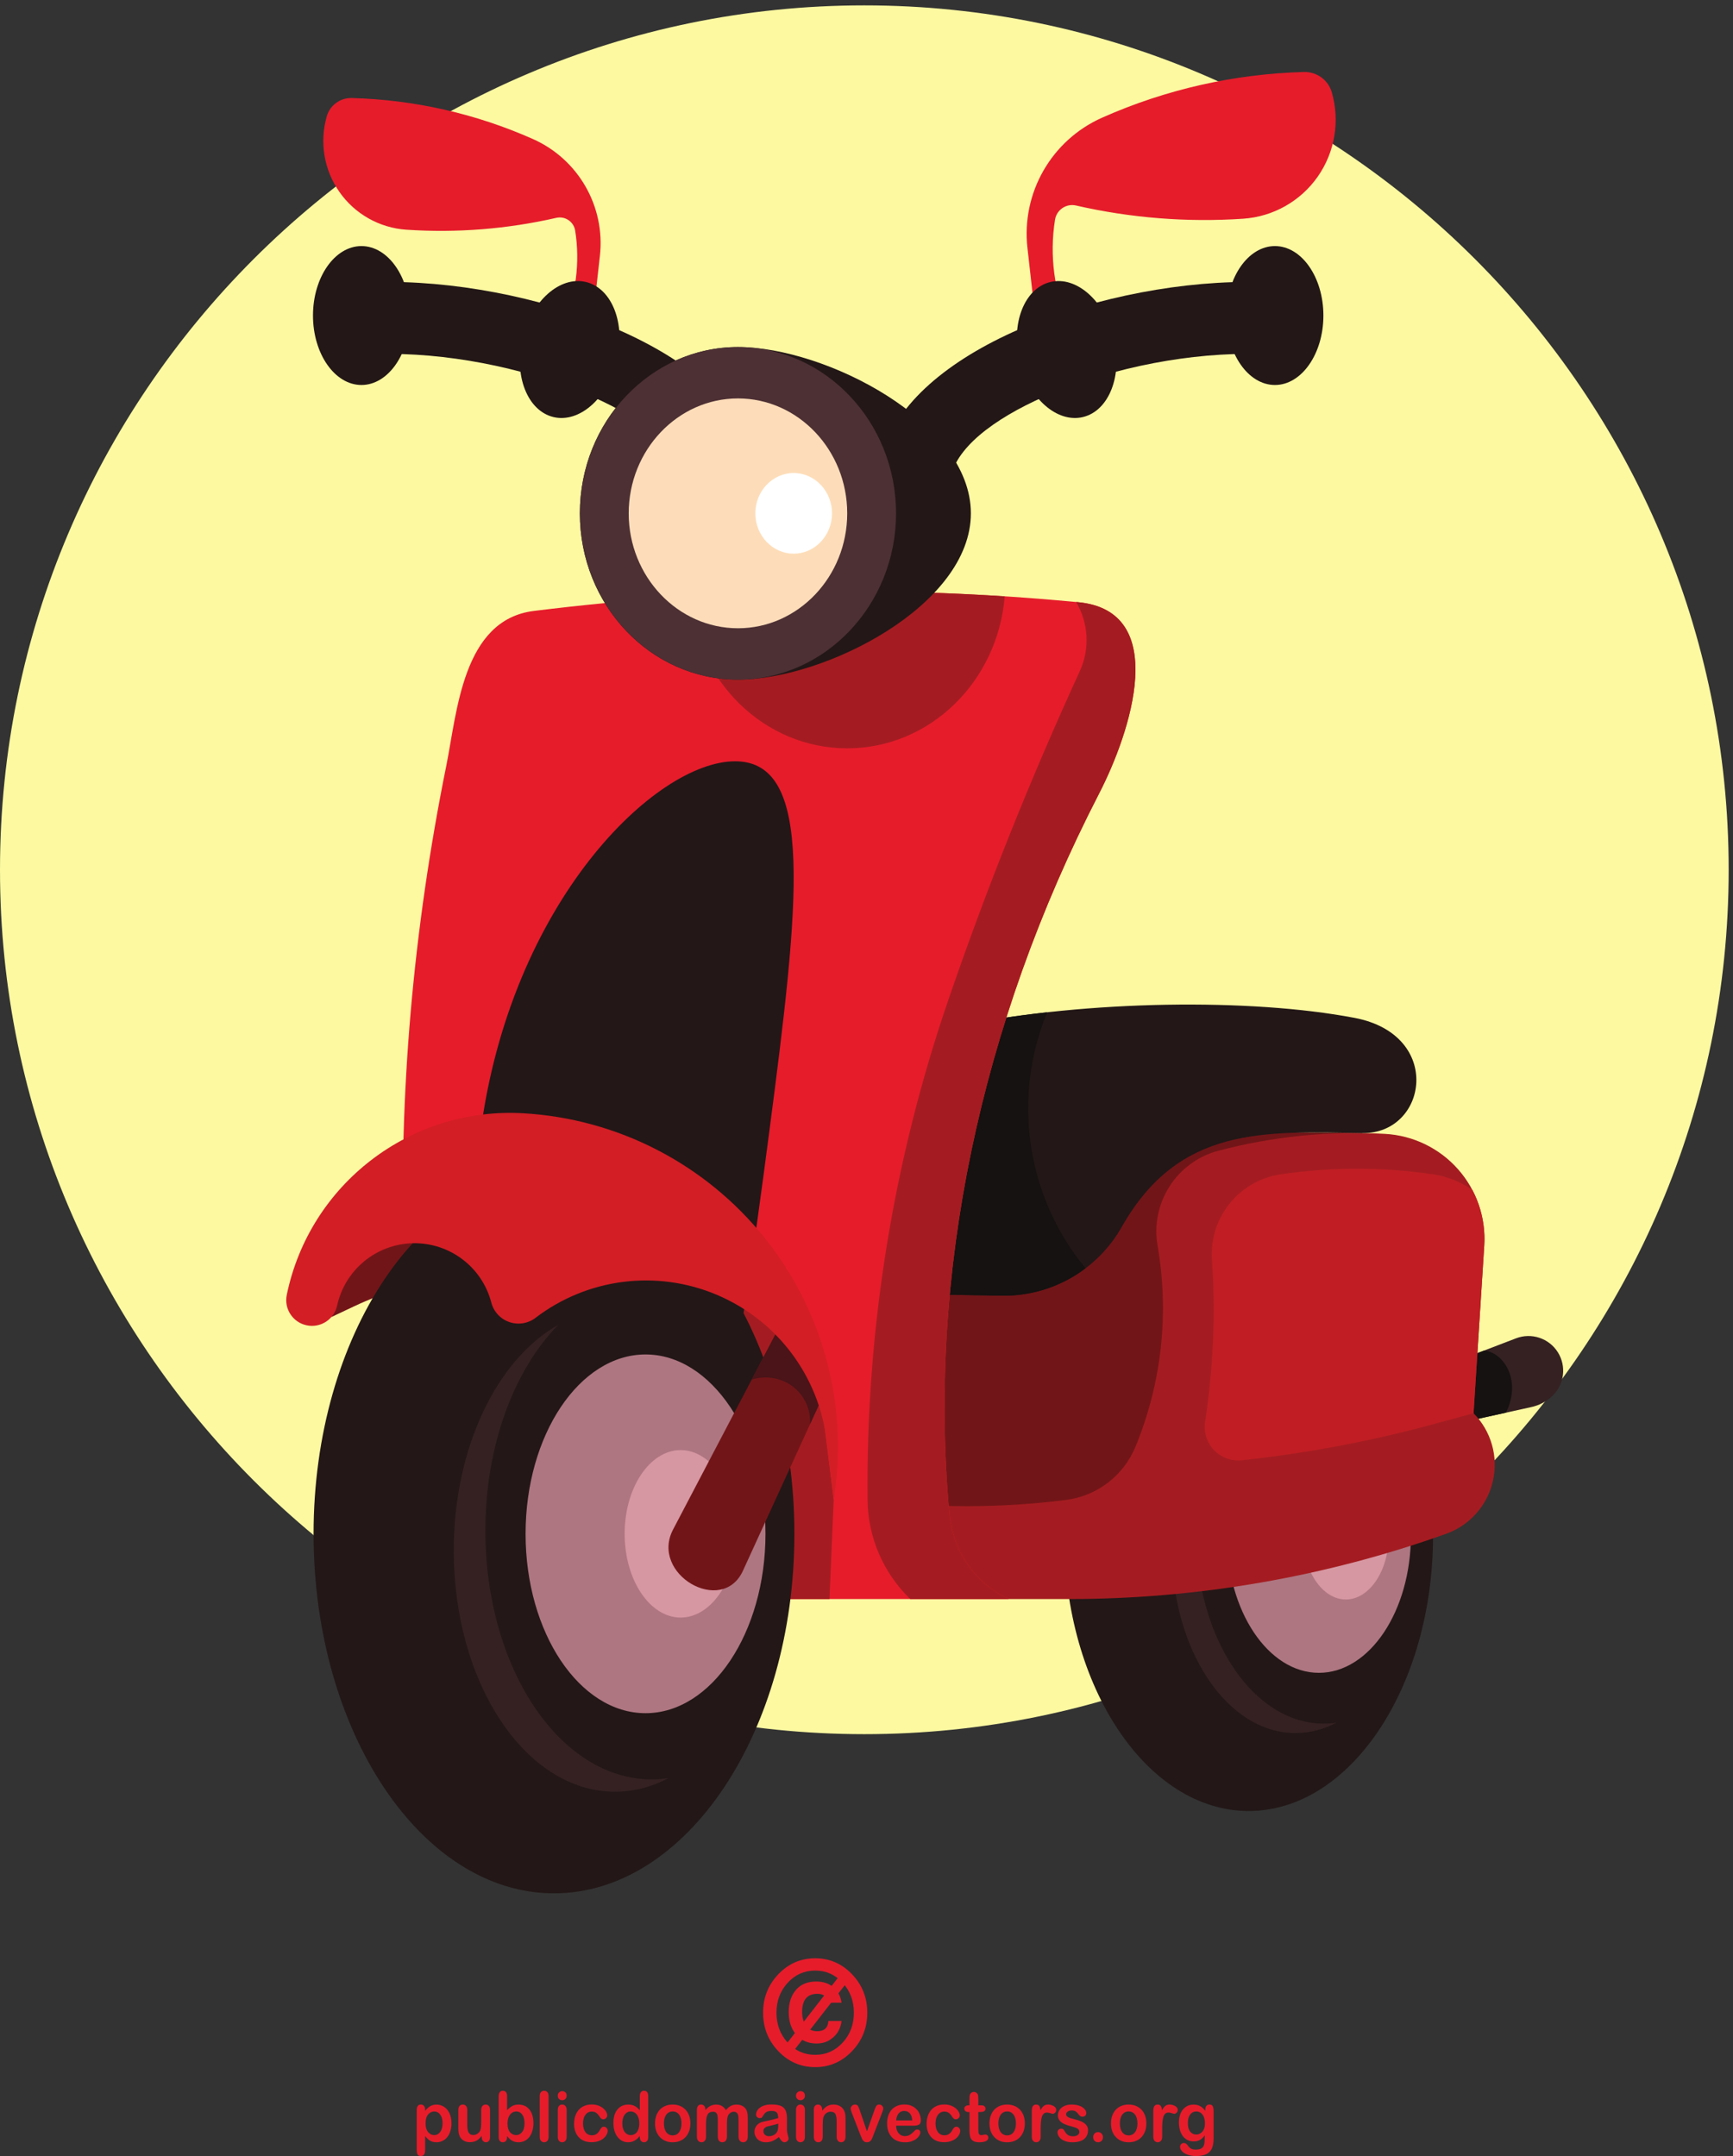
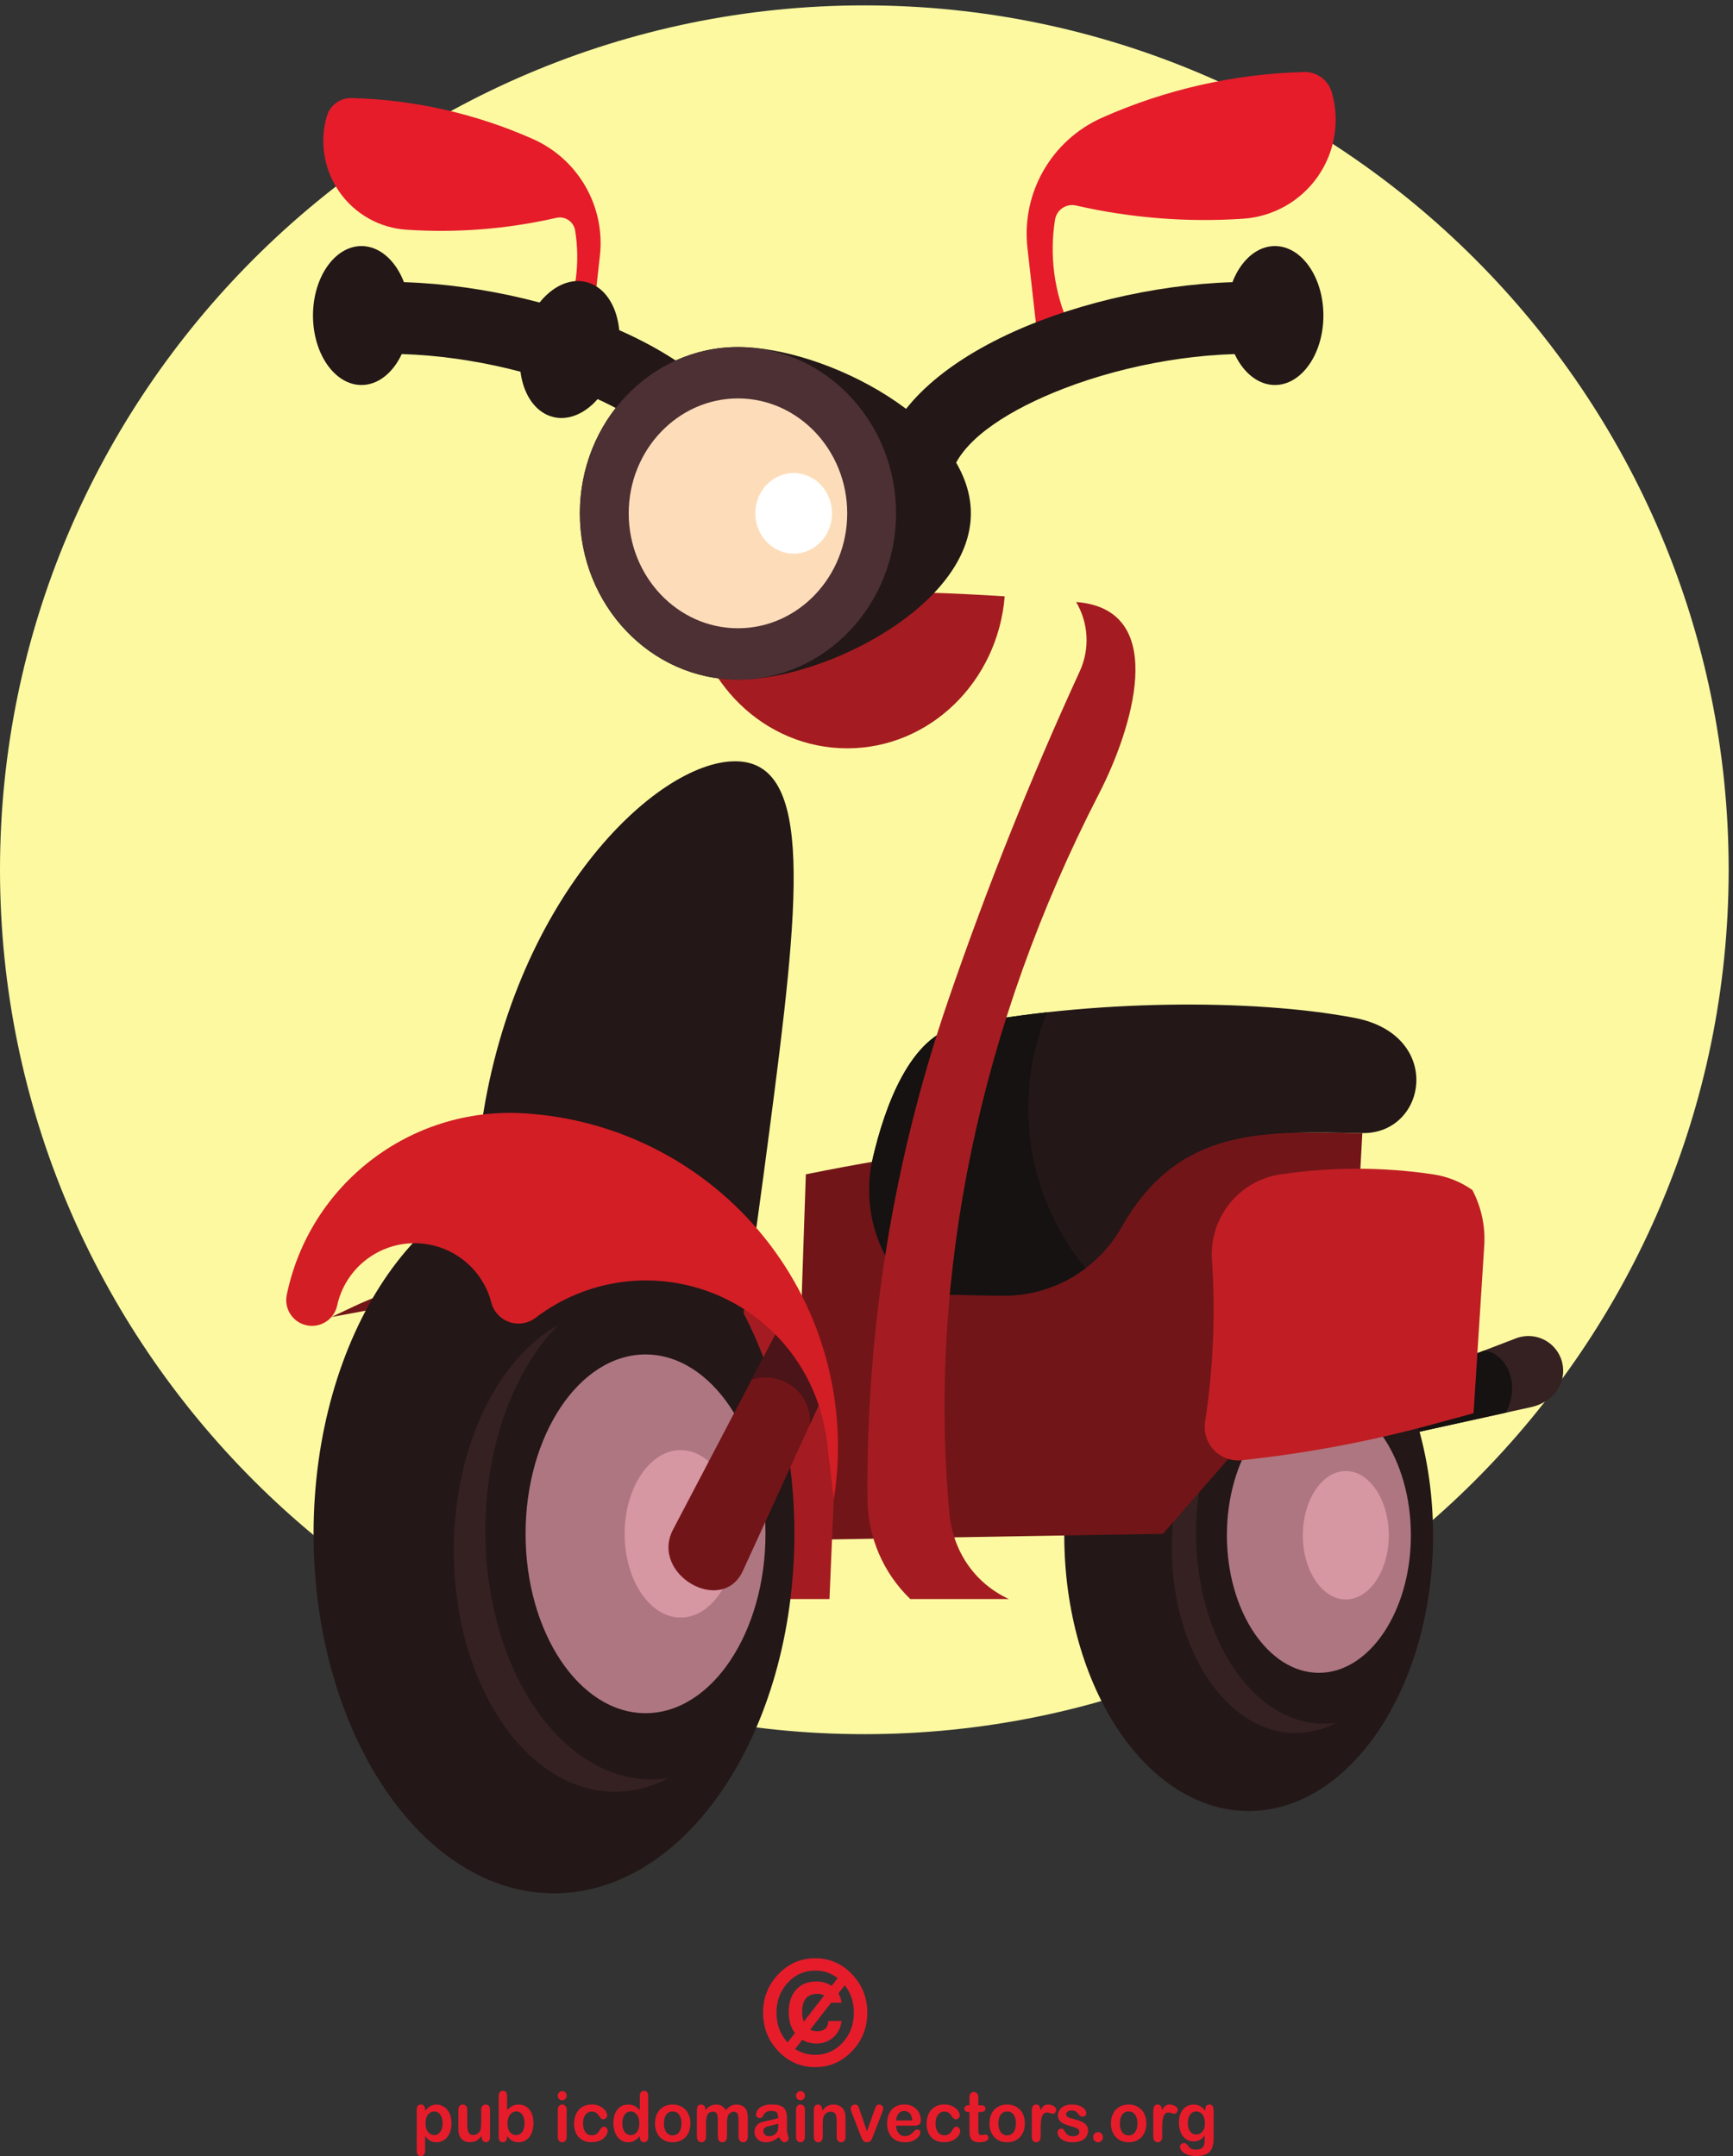
<svg xmlns="http://www.w3.org/2000/svg" xmlns:ns1="http://sodipodi.sourceforge.net/DTD/sodipodi-0.dtd" xmlns:ns2="http://www.inkscape.org/namespaces/inkscape" version="1.1" id="svg1" width="512.907" height="638.067" viewBox="0 0 512.907 638.067" ns1:docname="red-scooter-motorbike.svg" ns2:version="1.3.2 (091e20ef0f, 2023-11-25, custom)">
  <rect x="0" y="0" width="512.907" height="638.067" fill="#333333" stroke="none" />
  <defs id="defs1" />
  <ns1:namedview id="namedview1" pagecolor="#505050" bordercolor="#ffffff" borderopacity="1" ns2:showpageshadow="0" ns2:pageopacity="0" ns2:pagecheckerboard="1" ns2:deskcolor="#d1d1d1" ns2:zoom="1.2130394" ns2:cx="256.79297" ns2:cy="319.03333" ns2:window-width="1920" ns2:window-height="1002" ns2:window-x="0" ns2:window-y="0" ns2:window-maximized="1" ns2:current-layer="g1">
    <ns2:page x="0" y="0" ns2:label="1" id="page1" width="512.907" height="638.067" margin="0" bleed="0" />
  </ns1:namedview>
  <g id="g1" ns2:groupmode="layer" ns2:label="1">
    <g id="group-R5">
      <path id="path2" d="m 984.844,72.922 c 0,5.457 -0.785,10.18 -2.406,14.039 -1.571,3.91 -3.778,6.93 -6.622,9.059 -2.832,2.07 -5.945,3.133 -9.39,3.133 -5.453,0 -10.063,-2.301 -13.813,-6.75 -3.75,-4.523 -5.625,-11.101 -5.625,-19.832 0,-8.23 1.875,-14.629 5.567,-19.141 3.75,-4.578 8.379,-6.879 13.871,-6.879 3.277,0 6.344,0.988 9.16,3.012 2.762,1.996 5.016,4.969 6.715,8.918 1.711,4.019 2.543,8.809 2.543,14.441 z M 946.07,103.012 v -2.492 c 3.711,4.769 7.563,8.332 11.563,10.543 4.023,2.25 8.594,3.398 13.672,3.398 6.078,0 11.679,-1.652 16.808,-4.941 5.106,-3.278 9.149,-8.04 12.137,-14.368 2.97,-6.32 4.43,-13.762 4.43,-22.383 0,-6.34 -0.83,-12.25 -2.54,-17.488 -1.71,-5.34 -4.077,-9.832 -7.066,-13.422 -2.996,-3.609 -6.562,-6.399 -10.613,-8.309 -4.102,-1.98 -8.508,-2.93 -13.156,-2.93 -5.68,0 -10.426,1.18 -14.266,3.551 -3.879,2.367 -7.512,5.82 -10.969,10.418 V 13.621 C 946.07,4.52 942.898,0 936.57,0 c -3.722,0 -6.203,1.152 -7.375,3.492 -1.218,2.348 -1.812,5.77 -1.812,10.25 v 89.129 c 0,3.93 0.789,6.879 2.449,8.809 1.672,1.929 3.906,2.922 6.738,2.922 2.805,0 5.086,-0.993 6.848,-3.012 1.758,-2.008 2.652,-4.871 2.652,-8.578" style="fill:#e61c2b;fill-opacity:1;fill-rule:nonzero;stroke:none" transform="matrix(0.133,0,0,-0.133,0,638.067)" />
      <path id="path3" d="m 1071.99,42.301 v 2.602 c -2.38,-3.113 -4.86,-5.723 -7.48,-7.832 -2.61,-2.16 -5.46,-3.719 -8.54,-4.731 -3.12,-1.027 -6.64,-1.558 -10.6,-1.558 -4.76,0 -9.04,1.051 -12.85,3.09 -3.8,2.07 -6.74,4.918 -8.79,8.539 -2.5,4.398 -3.7,10.711 -3.7,18.891 V 102.23 c 0,4.102 0.89,7.219 2.68,9.25 1.79,2.04 4.14,3.059 7.08,3.059 3.01,0 5.41,-1.019 7.26,-3.109 1.83,-2.071 2.74,-5.16 2.74,-9.2 V 69.152 c 0,-4.75 0.38,-8.781 1.14,-12.012 0.81,-3.262 2.19,-5.809 4.21,-7.672 1.97,-1.817 4.7,-2.738 8.13,-2.738 3.37,0 6.49,1.051 9.42,3.109 2.97,2.039 5.13,4.731 6.47,8.062 1.11,2.93 1.66,9.328 1.66,19.207 V 102.23 c 0,4.04 0.92,7.129 2.77,9.2 1.82,2.09 4.18,3.109 7.15,3.109 2.95,0 5.31,-1.019 7.1,-3.059 1.77,-2.031 2.65,-5.148 2.65,-9.25 V 42.41 c 0,-3.918 -0.82,-6.879 -2.54,-8.82 -1.7,-2 -3.91,-2.949 -6.62,-2.949 -2.7,0 -4.93,1.039 -6.7,3.031 -1.76,2.07 -2.64,4.91 -2.64,8.629" style="fill:#e61c2b;fill-opacity:1;fill-rule:nonzero;stroke:none" transform="matrix(0.133,0,0,-0.133,0,638.067)" />
      <path id="path4" d="m 1129.37,72.102 c 0,-8.211 1.79,-14.5 5.37,-18.922 3.62,-4.398 8.34,-6.629 14.2,-6.629 4.98,0 9.24,2.269 12.86,6.769 3.63,4.519 5.42,10.949 5.42,19.391 0,5.5 -0.75,10.16 -2.25,14.078 -1.52,3.953 -3.65,6.992 -6.38,9.121 -2.79,2.141 -5.97,3.242 -9.65,3.242 -3.81,0 -7.11,-1.101 -10.08,-3.242 -2.96,-2.129 -5.26,-5.238 -6.97,-9.32 -1.69,-4.019 -2.52,-8.828 -2.52,-14.488 z m -0.94,61.378 v -31.558 c 3.68,4.07 7.5,7.129 11.35,9.308 3.87,2.141 8.67,3.231 14.36,3.231 6.58,0 12.33,-1.652 17.28,-4.879 4.94,-3.312 8.81,-7.992 11.53,-14.16 2.75,-6.172 4.1,-13.492 4.1,-21.961 0,-6.269 -0.75,-11.992 -2.26,-17.25 -1.53,-5.191 -3.72,-9.691 -6.63,-13.57 -2.93,-3.809 -6.44,-6.738 -10.56,-8.91 -4.15,-2.051 -8.7,-3.109 -13.67,-3.109 -3.01,0 -5.91,0.391 -8.6,1.129 -2.68,0.762 -4.98,1.75 -6.82,3.019 -1.91,1.172 -3.51,2.492 -4.85,3.77 -1.32,1.332 -3.06,3.281 -5.23,5.902 v -2.031 c 0,-3.891 -0.91,-6.82 -2.7,-8.82 -1.77,-2 -4.07,-2.969 -6.8,-2.969 -2.82,0 -5.04,0.969 -6.73,2.969 -1.65,2.039 -2.48,4.949 -2.48,8.82 v 90.172 c 0,4.148 0.8,7.32 2.45,9.449 1.61,2.16 3.84,3.231 6.76,3.231 3.03,0 5.38,-1.02 7,-3.082 1.66,-2.02 2.5,-4.91 2.5,-8.7" style="fill:#e61c2b;fill-opacity:1;fill-rule:nonzero;stroke:none" transform="matrix(0.133,0,0,-0.133,0,638.067)" />
-       <path id="path5" d="m 1201.01,43.191 v 89.52 c 0,4.148 0.88,7.25 2.62,9.379 1.8,2.101 4.16,3.172 7.16,3.172 3,0 5.4,-1.032 7.24,-3.141 1.81,-2.082 2.77,-5.242 2.77,-9.41 V 43.191 c 0,-4.191 -0.96,-7.352 -2.81,-9.461 -1.85,-2.051 -4.26,-3.109 -7.2,-3.109 -2.9,0 -5.23,1.09 -7.05,3.25 -1.82,2.18 -2.73,5.258 -2.73,9.32" style="fill:#e61c2b;fill-opacity:1;fill-rule:nonzero;stroke:none" transform="matrix(0.133,0,0,-0.133,0,638.067)" />
      <path id="path6" d="M 1260.99,102.809 V 43.191 c 0,-4.16 -0.96,-7.289 -2.8,-9.41 -1.9,-2.07 -4.31,-3.16 -7.18,-3.16 -2.91,0 -5.27,1.09 -7.07,3.238 -1.79,2.191 -2.73,5.269 -2.73,9.332 V 102.23 c 0,4.04 0.94,7.129 2.73,9.2 1.8,2.09 4.16,3.109 7.07,3.109 2.87,0 5.28,-1.019 7.18,-3.109 1.84,-2.071 2.8,-4.93 2.8,-8.621 z m -9.78,21.351 c -2.76,0 -5.09,0.879 -7.09,2.692 -1.91,1.757 -2.91,4.277 -2.91,7.507 0,2.911 1,5.293 3.02,7.211 2,1.899 4.32,2.789 6.98,2.789 2.56,0 4.84,-0.828 6.81,-2.527 1.98,-1.723 2.97,-4.242 2.97,-7.473 0,-3.207 -0.97,-5.687 -2.91,-7.449 -1.93,-1.789 -4.2,-2.75 -6.87,-2.75" style="fill:#e61c2b;fill-opacity:1;fill-rule:nonzero;stroke:none" transform="matrix(0.133,0,0,-0.133,0,638.067)" />
      <path id="path7" d="m 1352.28,56.18 c 0,-2.551 -0.72,-5.32 -2.19,-8.238 -1.49,-2.922 -3.74,-5.691 -6.76,-8.352 -3,-2.629 -6.81,-4.758 -11.4,-6.359 -4.59,-1.66 -9.76,-2.449 -15.5,-2.449 -12.23,0 -21.76,3.73 -28.63,11.16 -6.85,7.438 -10.28,17.379 -10.28,29.891 0,8.469 1.56,15.977 4.68,22.457 3.14,6.461 7.72,11.531 13.64,15.07 5.92,3.571 13.05,5.352 21.29,5.352 5.13,0 9.84,-0.801 14.12,-2.34 4.26,-1.582 7.89,-3.609 10.86,-6.051 2.97,-2.48 5.23,-5.121 6.81,-7.898 1.59,-2.793 2.35,-5.41 2.35,-7.832 0,-2.438 -0.9,-4.527 -2.64,-6.258 -1.78,-1.73 -3.89,-2.582 -6.41,-2.582 -1.66,0 -3,0.48 -4.12,1.359 -1.05,0.852 -2.28,2.23 -3.65,4.25 -2.4,3.812 -4.94,6.699 -7.57,8.66 -2.63,1.891 -5.98,2.883 -10.01,2.883 -5.88,0 -10.58,-2.422 -14.15,-7.184 -3.58,-4.789 -5.35,-11.297 -5.35,-19.567 0,-3.863 0.46,-7.473 1.39,-10.703 0.91,-3.258 2.23,-6.027 3.96,-8.328 1.75,-2.301 3.83,-4.031 6.3,-5.211 2.46,-1.211 5.18,-1.781 8.11,-1.781 3.98,0 7.36,0.934 10.19,2.863 2.83,1.93 5.33,4.859 7.5,8.75 1.21,2.367 2.51,4.168 3.92,5.488 1.41,1.32 3.13,1.949 5.15,1.949 2.42,0 4.42,-0.938 6.03,-2.848 1.56,-1.961 2.36,-3.98 2.36,-6.152" style="fill:#e61c2b;fill-opacity:1;fill-rule:nonzero;stroke:none" transform="matrix(0.133,0,0,-0.133,0,638.067)" />
      <path id="path8" d="m 1384.87,72.711 c 0,-5.601 0.83,-10.332 2.49,-14.289 1.68,-3.941 3.93,-6.863 6.83,-8.859 2.92,-2.023 6.08,-3.012 9.48,-3.012 3.49,0 6.66,0.961 9.53,2.828 2.89,1.902 5.16,4.812 6.89,8.723 1.72,3.879 2.57,8.777 2.57,14.609 0,5.52 -0.85,10.219 -2.57,14.199 -1.73,3.961 -4.04,6.98 -6.95,9.109 -2.93,2.07 -6.11,3.133 -9.59,3.133 -3.61,0 -6.84,-1.101 -9.71,-3.242 -2.83,-2.129 -5.06,-5.231 -6.63,-9.238 -1.55,-4.02 -2.34,-8.633 -2.34,-13.961 z m 38.88,-30.301 v 2.031 c -2.66,-3.18 -5.28,-5.762 -7.89,-7.723 -2.54,-2.008 -5.36,-3.52 -8.38,-4.559 -3.01,-1.008 -6.31,-1.539 -9.88,-1.539 -4.72,0 -9.14,1.059 -13.15,3.109 -4.02,2.172 -7.51,5.121 -10.46,9 -2.94,3.871 -5.17,8.43 -6.71,13.699 -1.54,5.223 -2.28,10.902 -2.28,17.031 0,12.871 3.02,22.98 9.06,30.191 6.05,7.2 13.98,10.809 23.83,10.809 5.69,0 10.51,-1.051 14.41,-3.129 3.91,-2 7.74,-5.152 11.45,-9.41 v 30.48 c 0,4.239 0.8,7.45 2.43,9.598 1.61,2.18 3.9,3.262 6.9,3.262 2.99,0 5.3,-1 6.94,-2.973 1.6,-1.98 2.44,-4.93 2.44,-8.809 V 42.41 c 0,-3.918 -0.88,-6.879 -2.63,-8.82 -1.75,-2 -3.97,-2.969 -6.75,-2.969 -2.67,0 -4.94,1.008 -6.71,3.051 -1.74,2.039 -2.62,4.93 -2.62,8.738" style="fill:#e61c2b;fill-opacity:1;fill-rule:nonzero;stroke:none" transform="matrix(0.133,0,0,-0.133,0,638.067)" />
      <path id="path9" d="m 1516.5,72.539 c 0,8.391 -1.81,14.961 -5.33,19.652 -3.56,4.66 -8.34,7.027 -14.32,7.027 -3.88,0 -7.27,-1.047 -10.22,-3.137 -2.94,-2.121 -5.21,-5.211 -6.81,-9.293 -1.58,-4.039 -2.39,-8.777 -2.39,-14.25 0,-5.399 0.81,-10.098 2.35,-14.117 1.56,-4.031 3.82,-7.121 6.76,-9.27 2.91,-2.141 6.38,-3.191 10.31,-3.191 5.98,0 10.76,2.34 14.32,7.051 3.52,4.699 5.33,11.23 5.33,19.527 z m 19.84,0 c 0,-6.109 -0.92,-11.797 -2.75,-17.02 -1.83,-5.148 -4.49,-9.617 -7.95,-13.359 -3.5,-3.738 -7.65,-6.531 -12.48,-8.57 -4.82,-2 -10.3,-2.969 -16.31,-2.969 -5.97,0 -11.37,0.969 -16.14,3.031 -4.78,2 -8.95,4.887 -12.45,8.649 -3.49,3.769 -6.13,8.16 -7.97,13.281 -1.81,5.149 -2.7,10.77 -2.7,17 0,6.25 0.92,11.957 2.74,17.129 1.84,5.219 4.45,9.629 7.89,13.34 3.44,3.668 7.58,6.5 12.49,8.488 4.89,2 10.24,3 16.14,3 6,0 11.44,-1 16.31,-3.027 4.86,-2.012 9.04,-4.91 12.52,-8.641 3.5,-3.719 6.13,-8.18 7.91,-13.332 1.86,-5.117 2.75,-10.797 2.75,-17" style="fill:#e61c2b;fill-opacity:1;fill-rule:nonzero;stroke:none" transform="matrix(0.133,0,0,-0.133,0,638.067)" />
      <path id="path10" d="m 1619.88,89.59 c -1.48,-3.48 -2.19,-9.648 -2.19,-18.508 V 43.652 c 0,-4.32 -0.93,-7.601 -2.83,-9.781 -1.87,-2.16 -4.39,-3.25 -7.48,-3.25 -2.97,0 -5.39,1.09 -7.24,3.25 -1.86,2.18 -2.77,5.461 -2.77,9.781 v 32.918 c 0,5.18 -0.19,9.199 -0.54,12.109 -0.34,2.852 -1.25,5.223 -2.75,7.062 -1.47,1.859 -3.85,2.777 -7.07,2.777 -6.47,0 -10.72,-2.328 -12.79,-6.988 -2.07,-4.621 -3.05,-11.281 -3.05,-19.973 V 43.652 c 0,-4.312 -0.96,-7.551 -2.79,-9.703 -1.88,-2.238 -4.33,-3.328 -7.34,-3.328 -3.02,0 -5.5,1.09 -7.39,3.328 -1.92,2.152 -2.83,5.391 -2.83,9.691 v 59.07 c 0,3.891 0.82,6.84 2.52,8.848 1.74,2.011 3.99,3.043 6.81,3.043 2.7,0 4.96,-0.942 6.76,-2.832 1.81,-1.879 2.72,-4.481 2.72,-7.821 v -1.969 c 3.41,4.29 7.1,7.461 10.99,9.45 3.91,2.011 8.3,3.031 13.05,3.031 4.96,0 9.22,-1.051 12.79,-3.129 3.6,-2.043 6.53,-5.18 8.83,-9.352 3.34,4.2 6.91,7.379 10.74,9.411 3.82,2.05 8.04,3.07 12.66,3.07 5.45,0 10.1,-1.09 13.98,-3.34 3.93,-2.219 6.84,-5.391 8.78,-9.531 1.7,-3.731 2.53,-9.598 2.53,-17.629 V 43.652 c 0,-4.32 -0.94,-7.601 -2.79,-9.781 -1.93,-2.16 -4.39,-3.25 -7.48,-3.25 -3.01,0 -5.45,1.09 -7.35,3.328 -1.93,2.152 -2.89,5.391 -2.89,9.703 v 34.727 c 0,4.441 -0.17,7.992 -0.52,10.672 -0.37,2.699 -1.35,4.91 -2.96,6.731 -1.58,1.82 -4.02,2.738 -7.22,2.738 -2.61,0 -5.1,-0.82 -7.4,-2.391 -2.38,-1.648 -4.16,-3.809 -5.49,-6.539 v 0" style="fill:#e61c2b;fill-opacity:1;fill-rule:nonzero;stroke:none" transform="matrix(0.133,0,0,-0.133,0,638.067)" />
      <path id="path11" d="m 1731.89,72.152 c -2.91,-1.133 -7.13,-2.273 -12.65,-3.531 -5.54,-1.23 -9.37,-2.129 -11.5,-2.731 -2.13,-0.59 -4.16,-1.719 -6.06,-3.391 -1.96,-1.738 -2.93,-4.078 -2.93,-7.109 0,-3.148 1.15,-5.789 3.4,-7.988 2.28,-2.211 5.26,-3.293 8.93,-3.293 3.91,0 7.54,0.91 10.83,2.699 3.31,1.781 5.76,4.113 7.28,6.91 1.79,3.141 2.7,8.262 2.7,15.492 z m 1.29,-29.902 c -4.79,-3.891 -9.41,-6.789 -13.88,-8.699 -4.45,-1.98 -9.49,-2.93 -15.02,-2.93 -5.1,0 -9.52,1.059 -13.38,3.109 -3.87,2.109 -6.8,4.949 -8.89,8.57 -2.05,3.57 -3.12,7.418 -3.12,11.621 0,5.648 1.76,10.449 5.18,14.438 3.4,3.961 8.11,6.641 14.09,8.012 1.26,0.301 4.4,0.961 9.34,2.008 5.03,1.102 9.25,2.043 12.85,2.922 3.51,0.871 7.39,1.941 11.54,3.191 -0.25,5.469 -1.3,9.469 -3.14,12.066 -1.89,2.512 -5.76,3.761 -11.57,3.761 -5.05,0 -8.81,-0.711 -11.38,-2.168 -2.52,-1.453 -4.71,-3.672 -6.5,-6.621 -1.83,-2.902 -3.08,-4.852 -3.83,-5.77 -0.78,-0.949 -2.39,-1.371 -4.81,-1.371 -2.25,0 -4.16,0.731 -5.76,2.191 -1.64,1.508 -2.44,3.379 -2.44,5.738 0,3.621 1.23,7.172 3.68,10.551 2.47,3.449 6.32,6.258 11.52,8.52 5.22,2.218 11.73,3.32 19.52,3.32 8.67,0 15.51,-1.102 20.52,-3.231 4.96,-2.121 8.44,-5.488 10.51,-10.167 2.07,-4.614 3.09,-10.782 3.09,-18.442 0,-4.832 0,-8.969 -0.03,-12.332 -0.04,-3.398 -0.06,-7.149 -0.11,-11.277 0,-3.871 0.61,-7.93 1.85,-12.121 1.21,-4.211 1.82,-6.93 1.82,-8.109 0,-2.129 -0.97,-4.07 -2.86,-5.801 -1.87,-1.73 -4.05,-2.609 -6.46,-2.609 -2.06,0 -4.02,0.969 -6.03,2.969 -1.97,2 -4.07,4.902 -6.3,8.66" style="fill:#e61c2b;fill-opacity:1;fill-rule:nonzero;stroke:none" transform="matrix(0.133,0,0,-0.133,0,638.067)" />
      <path id="path12" d="M 1791.17,102.809 V 43.191 c 0,-4.16 -0.95,-7.289 -2.8,-9.41 -1.89,-2.07 -4.26,-3.16 -7.17,-3.16 -2.89,0 -5.27,1.09 -7.06,3.238 -1.84,2.191 -2.75,5.269 -2.75,9.332 V 102.23 c 0,4.04 0.91,7.129 2.75,9.2 1.79,2.09 4.17,3.109 7.06,3.109 2.91,0 5.28,-1.019 7.17,-3.109 1.85,-2.071 2.8,-4.93 2.8,-8.621 z m -9.78,21.351 c -2.72,0 -5.06,0.879 -7.03,2.692 -1.95,1.757 -2.97,4.277 -2.97,7.507 0,2.911 1.03,5.293 3.04,7.211 1.98,1.899 4.34,2.789 6.96,2.789 2.57,0 4.87,-0.828 6.85,-2.527 1.95,-1.723 2.93,-4.242 2.93,-7.473 0,-3.207 -0.95,-5.687 -2.89,-7.449 -1.94,-1.789 -4.23,-2.75 -6.89,-2.75" style="fill:#e61c2b;fill-opacity:1;fill-rule:nonzero;stroke:none" transform="matrix(0.133,0,0,-0.133,0,638.067)" />
      <path id="path13" d="m 1829.61,103.121 v -2.461 c 3.45,4.762 7.25,8.281 11.35,10.512 4.14,2.238 8.89,3.367 14.28,3.367 5.19,0 9.87,-1.168 14.01,-3.57 4.06,-2.348 7.14,-5.68 9.16,-10 1.31,-2.547 2.13,-5.289 2.54,-8.2 0.37,-2.898 0.59,-6.629 0.59,-11.188 V 43.191 c 0,-4.16 -0.94,-7.289 -2.73,-9.41 -1.82,-2.07 -4.18,-3.16 -7.06,-3.16 -2.94,0 -5.35,1.09 -7.11,3.25 -1.87,2.18 -2.81,5.258 -2.81,9.32 v 34.371 c 0,6.848 -0.88,12.027 -2.68,15.629 -1.85,3.598 -5.47,5.43 -10.88,5.43 -3.52,0 -6.73,-1.109 -9.62,-3.312 -2.89,-2.168 -5.02,-5.199 -6.37,-9.039 -0.96,-3.07 -1.47,-8.801 -1.47,-17.258 V 43.191 c 0,-4.191 -0.91,-7.352 -2.79,-9.461 -1.86,-2.051 -4.26,-3.109 -7.19,-3.109 -2.83,0 -5.2,1.09 -7.02,3.238 -1.87,2.191 -2.77,5.269 -2.77,9.332 v 59.618 c 0,3.961 0.81,6.863 2.48,8.812 1.6,1.949 3.91,2.918 6.74,2.918 1.71,0 3.3,-0.457 4.68,-1.289 1.44,-0.84 2.53,-2.16 3.38,-3.809 0.82,-1.761 1.29,-3.851 1.29,-6.32" style="fill:#e61c2b;fill-opacity:1;fill-rule:nonzero;stroke:none" transform="matrix(0.133,0,0,-0.133,0,638.067)" />
      <path id="path14" d="m 1913.28,101.699 15.98,-46.867 17.24,48.91 c 1.38,3.938 2.7,6.688 4.01,8.34 1.34,1.629 3.29,2.457 5.93,2.457 2.51,0 4.64,-0.879 6.45,-2.668 1.73,-1.75 2.62,-3.762 2.62,-6.141 0,-0.878 -0.18,-1.929 -0.49,-3.109 -0.29,-1.242 -0.65,-2.371 -1.08,-3.461 -0.42,-1.008 -0.85,-2.238 -1.41,-3.59 l -18.98,-49.148 c -0.54,-1.402 -1.24,-3.211 -2.06,-5.391 -0.86,-2.152 -1.81,-3.969 -2.83,-5.57 -1.06,-1.512 -2.32,-2.672 -3.83,-3.539 -1.55,-0.859 -3.4,-1.301 -5.57,-1.301 -2.81,0 -5.02,0.66 -6.71,1.98 -1.67,1.348 -2.9,2.789 -3.7,4.41 -0.78,1.57 -2.14,4.719 -4.01,9.41 l -18.86,48.609 c -0.43,1.188 -0.89,2.41 -1.36,3.621 -0.44,1.219 -0.79,2.418 -1.14,3.707 -0.3,1.293 -0.47,2.36 -0.47,3.231 0,1.441 0.41,2.832 1.25,4.223 0.82,1.386 1.96,2.546 3.39,3.406 1.48,0.863 3.01,1.32 4.73,1.32 3.26,0 5.53,-0.969 6.77,-2.98 1.24,-1.95 2.62,-5.239 4.13,-9.86" style="fill:#e61c2b;fill-opacity:1;fill-rule:nonzero;stroke:none" transform="matrix(0.133,0,0,-0.133,0,638.067)" />
      <path id="path15" d="m 1994.18,79.281 h 35.85 c -0.46,7.031 -2.27,12.309 -5.46,15.801 -3.18,3.488 -7.35,5.238 -12.52,5.238 -4.89,0 -8.96,-1.769 -12.1,-5.32 -3.17,-3.531 -5.06,-8.789 -5.77,-15.719 z m 38.69,-11.75 h -38.69 c 0.01,-4.711 0.95,-8.832 2.68,-12.43 1.8,-3.543 4.12,-6.25 7.05,-8.09 2.92,-1.82 6.16,-2.703 9.69,-2.703 2.35,0 4.54,0.281 6.47,0.852 1.95,0.602 3.86,1.5 5.72,2.719 1.8,1.242 3.47,2.531 5.04,4 1.52,1.402 3.59,3.293 6.01,5.723 1.03,0.961 2.48,1.379 4.35,1.379 2.06,0 3.68,-0.559 4.94,-1.75 1.26,-1.16 1.86,-2.781 1.86,-4.891 0,-1.879 -0.69,-4.059 -2.1,-6.578 -1.39,-2.461 -3.46,-4.871 -6.34,-7.18 -2.83,-2.281 -6.38,-4.152 -10.66,-5.711 -4.24,-1.5 -9.14,-2.25 -14.74,-2.25 -12.69,0 -22.58,3.809 -29.6,11.328 -7.04,7.602 -10.56,17.832 -10.56,30.762 0,6.168 0.9,11.781 2.6,16.988 1.74,5.231 4.26,9.703 7.6,13.422 3.34,3.75 7.42,6.629 12.31,8.59 4.9,2 10.28,3 16.25,3 7.68,0 14.33,-1.699 19.85,-5.129 5.55,-3.402 9.68,-7.762 12.44,-13.141 2.75,-5.43 4.13,-10.902 4.13,-16.539 0,-5.152 -1.39,-8.523 -4.27,-10.043 -2.87,-1.57 -6.86,-2.328 -12.03,-2.328" style="fill:#e61c2b;fill-opacity:1;fill-rule:nonzero;stroke:none" transform="matrix(0.133,0,0,-0.133,0,638.067)" />
      <path id="path16" d="m 2136.79,56.18 c 0,-2.551 -0.73,-5.32 -2.23,-8.238 -1.49,-2.922 -3.68,-5.691 -6.73,-8.352 -3.01,-2.629 -6.85,-4.758 -11.45,-6.359 -4.56,-1.66 -9.75,-2.449 -15.45,-2.449 -12.26,0 -21.8,3.73 -28.65,11.16 -6.83,7.438 -10.29,17.379 -10.29,29.891 0,8.469 1.56,15.977 4.73,22.457 3.14,6.461 7.64,11.531 13.6,15.07 5.92,3.571 13.05,5.352 21.32,5.352 5.12,0 9.79,-0.801 14.1,-2.34 4.27,-1.582 7.86,-3.609 10.87,-6.051 2.97,-2.48 5.21,-5.121 6.81,-7.898 1.55,-2.793 2.34,-5.41 2.34,-7.832 0,-2.438 -0.86,-4.527 -2.69,-6.258 -1.73,-1.73 -3.86,-2.582 -6.37,-2.582 -1.65,0 -3.01,0.48 -4.08,1.359 -1.11,0.852 -2.32,2.23 -3.69,4.25 -2.41,3.812 -4.92,6.699 -7.56,8.66 -2.63,1.891 -5.97,2.883 -10.04,2.883 -5.82,0 -10.54,-2.422 -14.11,-7.184 -3.6,-4.789 -5.38,-11.297 -5.38,-19.567 0,-3.863 0.49,-7.473 1.37,-10.703 0.93,-3.258 2.27,-6.027 4.01,-8.328 1.73,-2.301 3.85,-4.031 6.31,-5.211 2.42,-1.211 5.14,-1.781 8.11,-1.781 3.95,0 7.36,0.934 10.18,2.863 2.82,1.93 5.34,4.859 7.51,8.75 1.21,2.367 2.49,4.168 3.91,5.488 1.39,1.32 3.09,1.949 5.15,1.949 2.38,0 4.42,-0.938 5.95,-2.848 1.63,-1.961 2.45,-3.98 2.45,-6.152" style="fill:#e61c2b;fill-opacity:1;fill-rule:nonzero;stroke:none" transform="matrix(0.133,0,0,-0.133,0,638.067)" />
      <path id="path17" d="m 2155.15,112.809 h 2.18 v 12.41 c 0,3.301 0.09,5.933 0.26,7.812 0.17,1.891 0.61,3.489 1.42,4.871 0.75,1.387 1.87,2.547 3.34,3.45 1.44,0.859 3.05,1.277 4.83,1.277 2.5,0 4.79,-0.969 6.8,-2.918 1.33,-1.332 2.21,-2.91 2.57,-4.789 0.37,-1.891 0.54,-4.613 0.54,-8.07 v -14.043 h 7.26 c 2.81,0 4.95,-0.707 6.42,-2.09 1.5,-1.387 2.22,-3.149 2.22,-5.328 0,-2.77 -1.05,-4.731 -3.18,-5.829 -2.09,-1.082 -5.1,-1.652 -9.01,-1.652 h -3.71 V 59.902 c 0,-3.242 0.11,-5.73 0.32,-7.492 0.25,-1.738 0.87,-3.16 1.79,-4.211 0.9,-1.09 2.45,-1.648 4.59,-1.648 1.15,0 2.71,0.199 4.71,0.648 1.94,0.422 3.49,0.633 4.62,0.633 1.58,0 3.07,-0.691 4.33,-1.961 1.25,-1.379 1.9,-3 1.9,-4.981 0,-3.309 -1.7,-5.859 -5.2,-7.629 -3.52,-1.762 -8.5,-2.641 -14.99,-2.641 -6.19,0 -10.89,1.09 -14.07,3.25 -3.18,2.18 -5.3,5.16 -6.25,9.031 -1.02,3.828 -1.51,8.938 -1.51,15.34 v 39.668 h -2.63 c -2.8,0 -4.98,0.711 -6.49,2.129 -1.5,1.41 -2.24,3.18 -2.24,5.352 0,2.179 0.78,3.941 2.33,5.328 1.59,1.383 3.86,2.09 6.85,2.09" style="fill:#e61c2b;fill-opacity:1;fill-rule:nonzero;stroke:none" transform="matrix(0.133,0,0,-0.133,0,638.067)" />
      <path id="path18" d="m 2260.76,72.539 c 0,8.391 -1.8,14.961 -5.32,19.652 -3.59,4.66 -8.31,7.027 -14.32,7.027 -3.88,0 -7.28,-1.047 -10.2,-3.137 -2.97,-2.121 -5.24,-5.211 -6.82,-9.293 -1.59,-4.039 -2.4,-8.777 -2.4,-14.25 0,-5.399 0.81,-10.098 2.37,-14.117 1.56,-4.031 3.8,-7.121 6.72,-9.27 2.91,-2.141 6.36,-3.191 10.33,-3.191 6.01,0 10.73,2.34 14.32,7.051 3.52,4.699 5.32,11.23 5.32,19.527 z m 19.85,0 c 0,-6.109 -0.91,-11.797 -2.77,-17.02 -1.82,-5.148 -4.49,-9.617 -7.95,-13.359 -3.49,-3.738 -7.65,-6.531 -12.46,-8.57 -4.84,-2 -10.25,-2.969 -16.31,-2.969 -6.02,0 -11.41,0.969 -16.17,3.031 -4.77,2 -8.93,4.887 -12.42,8.649 -3.49,3.769 -6.16,8.16 -7.94,13.281 -1.81,5.149 -2.7,10.77 -2.7,17 0,6.25 0.89,11.957 2.7,17.129 1.87,5.219 4.47,9.629 7.9,13.34 3.45,3.668 7.6,6.5 12.46,8.488 4.93,2 10.3,3 16.17,3 6.01,0 11.41,-1 16.31,-3.027 4.87,-2.012 9.03,-4.91 12.52,-8.641 3.45,-3.719 6.14,-8.18 7.95,-13.332 1.8,-5.117 2.71,-10.797 2.71,-17" style="fill:#e61c2b;fill-opacity:1;fill-rule:nonzero;stroke:none" transform="matrix(0.133,0,0,-0.133,0,638.067)" />
      <path id="path19" d="M 2315.85,60.371 V 43.191 c 0,-4.191 -0.95,-7.352 -2.84,-9.461 -1.89,-2.051 -4.27,-3.109 -7.19,-3.109 -2.81,0 -5.19,1.09 -7,3.16 -1.84,2.121 -2.74,5.25 -2.74,9.41 v 57.45 c 0,9.281 3.19,13.898 9.62,13.898 3.25,0 5.64,-1.098 7.11,-3.238 1.43,-2.172 2.19,-5.379 2.38,-9.602 2.36,4.223 4.81,7.43 7.3,9.602 2.49,2.14 5.79,3.238 9.92,3.238 4.19,0 8.2,-1.098 12.14,-3.238 3.88,-2.172 5.87,-5.059 5.87,-8.621 0,-2.52 -0.86,-4.629 -2.52,-6.239 -1.65,-1.629 -3.46,-2.481 -5.41,-2.481 -0.72,0 -2.47,0.48 -5.25,1.43 -2.79,0.922 -5.24,1.399 -7.38,1.399 -2.87,0 -5.23,-0.77 -7.05,-2.387 -1.85,-1.613 -3.28,-3.941 -4.29,-7.051 -1.01,-3.172 -1.75,-6.871 -2.11,-11.199 -0.37,-4.281 -0.56,-9.531 -0.56,-15.781" style="fill:#e61c2b;fill-opacity:1;fill-rule:nonzero;stroke:none" transform="matrix(0.133,0,0,-0.133,0,638.067)" />
      <path id="path20" d="m 2421.2,57.59 c 0,-5.711 -1.33,-10.578 -4.02,-14.641 -2.66,-4.07 -6.58,-7.109 -11.77,-9.23 -5.22,-2.039 -11.51,-3.098 -18.99,-3.098 -7.04,0 -13.16,1.129 -18.25,3.418 -5.07,2.262 -8.82,5.07 -11.21,8.473 -2.44,3.391 -3.68,6.809 -3.68,10.219 0,2.262 0.79,4.219 2.37,5.832 1.53,1.637 3.51,2.406 5.84,2.406 2.09,0 3.7,-0.539 4.81,-1.559 1.11,-1.129 2.14,-2.578 3.19,-4.5 2.02,-3.691 4.43,-6.43 7.3,-8.25 2.79,-1.828 6.64,-2.731 11.57,-2.731 3.93,0 7.18,0.93 9.73,2.769 2.52,1.84 3.83,3.941 3.83,6.312 0,3.648 -1.34,6.309 -3.94,7.949 -2.68,1.699 -6.99,3.281 -13.03,4.781 -6.81,1.77 -12.36,3.629 -16.64,5.547 -4.28,1.953 -7.74,4.531 -10.28,7.711 -2.55,3.121 -3.85,7.062 -3.85,11.699 0,4.16 1.19,8.062 3.56,11.711 2.35,3.699 5.89,6.629 10.49,8.82 4.61,2.211 10.17,3.309 16.72,3.309 5.1,0 9.7,-0.559 13.8,-1.668 4.07,-1.101 7.53,-2.601 10.21,-4.449 2.73,-1.871 4.83,-3.942 6.24,-6.192 1.45,-2.3 2.15,-4.511 2.15,-6.66 0,-2.379 -0.74,-4.281 -2.29,-5.859 -1.54,-1.449 -3.72,-2.219 -6.47,-2.219 -2.06,0 -3.78,0.598 -5.22,1.84 -1.4,1.188 -3.06,2.988 -4.88,5.379 -1.5,2.02 -3.25,3.648 -5.3,4.852 -2.03,1.188 -4.78,1.817 -8.24,1.817 -3.59,0 -6.58,-0.777 -8.91,-2.387 -2.38,-1.582 -3.57,-3.57 -3.57,-5.941 0,-2.18 0.88,-3.949 2.59,-5.332 1.76,-1.387 4.09,-2.539 7.05,-3.449 2.97,-0.91 7.01,-2.039 12.18,-3.34 6.15,-1.551 11.15,-3.41 15.04,-5.59 3.89,-2.141 6.83,-4.711 8.83,-7.66 2.04,-2.981 3.04,-6.34 3.04,-10.09" style="fill:#e61c2b;fill-opacity:1;fill-rule:nonzero;stroke:none" transform="matrix(0.133,0,0,-0.133,0,638.067)" />
      <path id="path21" d="m 2443.66,30.621 c -3,0 -5.59,0.969 -7.73,3.031 -2.21,2 -3.29,4.84 -3.29,8.43 0,3.078 1.02,5.727 3.08,7.949 2.08,2.211 4.66,3.289 7.71,3.289 3.02,0 5.63,-1.078 7.73,-3.281 2.18,-2.16 3.26,-4.848 3.26,-7.957 0,-3.562 -1.08,-6.371 -3.26,-8.41 -2.1,-2.043 -4.61,-3.051 -7.5,-3.051" style="fill:#e61c2b;fill-opacity:1;fill-rule:nonzero;stroke:none" transform="matrix(0.133,0,0,-0.133,0,638.067)" />
      <path id="path22" d="m 2531.12,72.539 c 0,8.391 -1.79,14.961 -5.33,19.652 -3.56,4.66 -8.31,7.027 -14.29,7.027 -3.88,0 -7.24,-1.047 -10.2,-3.137 -2.96,-2.121 -5.23,-5.211 -6.81,-9.293 -1.57,-4.039 -2.38,-8.777 -2.38,-14.25 0,-5.399 0.76,-10.098 2.32,-14.117 1.61,-4.031 3.84,-7.121 6.77,-9.27 2.91,-2.141 6.34,-3.191 10.3,-3.191 5.98,0 10.73,2.34 14.29,7.051 3.54,4.699 5.33,11.23 5.33,19.527 z m 19.87,0 c 0,-6.109 -0.9,-11.797 -2.77,-17.02 -1.85,-5.148 -4.47,-9.617 -7.96,-13.359 -3.5,-3.738 -7.61,-6.531 -12.46,-8.57 -4.81,-2 -10.24,-2.969 -16.3,-2.969 -5.99,0 -11.37,0.969 -16.15,3.031 -4.79,2 -8.91,4.887 -12.4,8.649 -3.56,3.769 -6.19,8.16 -8.03,13.281 -1.77,5.149 -2.68,10.77 -2.68,17 0,6.25 0.91,11.957 2.76,17.129 1.86,5.219 4.45,9.629 7.87,13.34 3.43,3.668 7.59,6.5 12.48,8.488 4.87,2 10.22,3 16.15,3 5.98,0 11.42,-1 16.3,-3.027 4.9,-2.012 9.06,-4.91 12.55,-8.641 3.46,-3.719 6.09,-8.18 7.93,-13.332 1.81,-5.117 2.71,-10.797 2.71,-17" style="fill:#e61c2b;fill-opacity:1;fill-rule:nonzero;stroke:none" transform="matrix(0.133,0,0,-0.133,0,638.067)" />
      <path id="path23" d="M 2586.22,60.371 V 43.191 c 0,-4.191 -0.94,-7.352 -2.82,-9.461 -1.86,-2.051 -4.28,-3.109 -7.15,-3.109 -2.89,0 -5.21,1.09 -7.05,3.16 -1.86,2.121 -2.77,5.25 -2.77,9.41 v 57.45 c 0,9.281 3.25,13.898 9.65,13.898 3.29,0 5.64,-1.098 7.08,-3.238 1.43,-2.172 2.28,-5.379 2.44,-9.602 2.33,4.223 4.75,7.43 7.24,9.602 2.49,2.14 5.82,3.238 9.94,3.238 4.22,0 8.25,-1.098 12.12,-3.238 3.92,-2.172 5.89,-5.059 5.89,-8.621 0,-2.52 -0.84,-4.629 -2.49,-6.239 -1.69,-1.629 -3.46,-2.481 -5.43,-2.481 -0.7,0 -2.44,0.48 -5.22,1.43 -2.79,0.922 -5.24,1.399 -7.39,1.399 -2.88,0 -5.22,-0.77 -7.11,-2.387 -1.81,-1.613 -3.24,-3.941 -4.27,-7.051 -0.98,-3.172 -1.7,-6.871 -2.07,-11.199 -0.39,-4.281 -0.59,-9.531 -0.59,-15.781" style="fill:#e61c2b;fill-opacity:1;fill-rule:nonzero;stroke:none" transform="matrix(0.133,0,0,-0.133,0,638.067)" />
      <path id="path24" d="m 2643.33,73.25 c 0,-8.348 1.76,-14.68 5.27,-18.988 3.48,-4.262 8.04,-6.43 13.56,-6.43 3.26,0 6.4,0.957 9.31,2.797 2.93,1.84 5.3,4.613 7.15,8.32 1.86,3.711 2.74,8.191 2.74,13.473 0,8.418 -1.78,14.969 -5.33,19.641 -3.53,4.727 -8.21,7.09 -14,7.09 -5.64,0 -10.18,-2.301 -13.57,-6.75 -3.42,-4.512 -5.13,-10.871 -5.13,-19.152 z m 57.33,26.191 V 39.449 c 0,-6.879 -0.75,-12.77 -2.12,-17.68 -1.4,-4.969 -3.65,-9.051 -6.74,-12.277 -3.08,-3.211 -7.15,-5.602 -12.12,-7.16 C 2674.68,0.789 2668.44,0 2661.02,0 c -6.82,0 -12.93,0.961 -18.26,2.949 -5.37,2.043 -9.51,4.582 -12.4,7.762 -2.89,3.109 -4.36,6.359 -4.36,9.711 0,2.519 0.8,4.559 2.49,6.137 1.62,1.641 3.61,2.422 5.92,2.422 2.91,0 5.41,-1.352 7.63,-4.012 1.06,-1.399 2.18,-2.758 3.28,-4.129 1.13,-1.391 2.39,-2.609 3.76,-3.558 1.39,-1.02 3.07,-1.73 4.99,-2.219 1.89,-0.48 4.15,-0.723 6.67,-0.723 5.08,0 9.1,0.762 11.9,2.231 2.84,1.488 4.82,3.57 5.97,6.238 1.08,2.672 1.81,5.512 1.92,8.57 0.24,3.102 0.38,7.961 0.51,14.75 -3.04,-4.43 -6.61,-7.816 -10.55,-10.129 -3.99,-2.328 -8.75,-3.461 -14.21,-3.461 -6.68,0 -12.46,1.73 -17.39,5.281 -4.97,3.531 -8.78,8.449 -11.42,14.832 -2.63,6.328 -3.99,13.66 -3.99,21.988 0,6.231 0.79,11.84 2.45,16.828 1.58,4.973 3.87,9.191 6.92,12.613 2.96,3.43 6.43,6.02 10.34,7.77 3.94,1.718 8.18,2.609 12.91,2.609 5.58,0 10.43,-1.148 14.53,-3.398 4.16,-2.211 7.93,-5.774 11.47,-10.543 v 2.769 c 0,3.613 0.88,6.352 2.54,8.383 1.68,1.937 3.86,2.93 6.51,2.93 3.83,0 6.36,-1.289 7.63,-3.883 1.24,-2.61 1.88,-6.379 1.88,-11.278" style="fill:#e61c2b;fill-opacity:1;fill-rule:nonzero;stroke:none" transform="matrix(0.133,0,0,-0.133,0,638.067)" />
      <path id="path25" d="m 1843.4,300.43 h 29.33 c -2.07,-15.809 -8.55,-28.149 -19.33,-37.039 -9.97,-8.7 -22.06,-13 -36.17,-13 -19.16,0 -34.45,6.738 -45.87,20.168 -10.82,12.773 -16.22,29.281 -16.22,49.421 0,20.661 5.37,37.161 16.07,49.672 10.69,12.438 25.82,18.7 45.37,18.7 14.54,0 26.85,-3.93 36.82,-11.743 10.58,-8.429 17.05,-20.289 19.33,-35.457 h -29.33 c -2.54,13.239 -10.62,19.817 -24.38,19.817 -22.68,0 -34.03,-13.43 -34.03,-40.297 0,-12.602 2.92,-22.871 8.75,-30.891 5.83,-8.039 14.05,-12.062 24.66,-12.062 15.81,0 24.15,7.59 25,22.711 z m -115.49,18.519 c 0,-26.258 8.33,-48.488 24.95,-66.59 16.65,-18.109 37.02,-27.168 61.2,-27.168 24.07,0 44.46,9.059 61.08,27.168 16.67,18.102 24.95,40.332 24.95,66.59 0,26.242 -8.28,48.453 -24.95,66.563 -16.62,18.14 -37.01,27.187 -61.08,27.187 -24.18,0 -44.55,-9.047 -61.2,-27.187 -16.62,-18.11 -24.95,-40.321 -24.95,-66.563 z m -29.81,0 c 0,33.41 11.31,61.922 33.94,85.614 22.65,23.656 50,35.476 82.02,35.476 31.94,0 59.25,-11.82 81.92,-35.476 22.65,-23.692 33.99,-52.204 33.99,-85.614 0,-33.437 -11.34,-61.988 -33.99,-85.636 -22.67,-23.672 -49.98,-35.504 -81.92,-35.504 -32.02,0 -59.37,11.832 -82.02,35.504 -22.63,23.648 -33.94,52.199 -33.94,85.636" style="fill:#e61c2b;fill-opacity:1;fill-rule:nonzero;stroke:none" transform="matrix(0.133,0,0,-0.133,0,638.067)" />
      <path id="path26" d="m 1745.02,243 16.91,-14.348 124.34,159.668 -16.91,14.332 L 1745.02,243" style="fill:#e61c2b;fill-opacity:1;fill-rule:nonzero;stroke:none" transform="matrix(0.133,0,0,-0.133,0,638.067)" />
      <path id="path27" d="m 1923.41,938.719 c 1059.37,0 1923.4,864.021 1923.4,1923.401 0,1059.38 -864.03,1923.41 -1923.4,1923.41 C 864.031,4785.53 0,3921.5 0,2862.12 0,1802.74 864.031,938.719 1923.41,938.719" style="fill:#fcf9a1;fill-opacity:1;fill-rule:evenodd;stroke:none" transform="matrix(0.133,0,0,-0.133,0,638.067)" />
      <path id="path28" d="m 3094.9,1712.69 278.71,106.84 c 34.3,13.14 73.11,0.32 92.83,-30.67 19.72,-30.99 14.9,-71.57 -11.54,-97.08 -13.48,-13 -30.41,-21.87 -48.77,-25.55 l -336.09,-74.1 24.86,120.56" style="fill:#352122;fill-opacity:1;fill-rule:evenodd;stroke:none" transform="matrix(0.133,0,0,-0.133,0,638.067)" />
      <path id="path29" d="m 3094.9,1712.69 207.69,79.61 c 42.33,-3.48 84.77,-65.24 48.56,-138.19 l -281.11,-61.98 24.86,120.56" style="fill:#151211;fill-opacity:1;fill-rule:evenodd;stroke:none" transform="matrix(0.133,0,0,-0.133,0,638.067)" />
      <path id="path30" d="m 1318.11,4078.3 16.84,149.74 c 12.37,109.89 -47.92,215.13 -148.97,260.05 -127.13,56.51 -264.113,87.52 -403.183,91.28 -25.68,0.69 -48.574,-16.08 -55.652,-40.77 -16.504,-57.54 -6.102,-119.45 28.296,-168.43 34.399,-48.99 89.106,-79.79 148.825,-83.8 111.914,-7.52 224.324,1.38 333.664,26.39 9.35,2.14 19.17,0.31 27.13,-5.06 7.95,-5.37 13.32,-13.79 14.84,-23.26 11.48,-71.81 1.61,-145.4 -28.37,-211.65 z m 987.04,0.63 -18.77,166.86 c -13.77,122.47 53.41,239.74 166.02,289.8 141.67,62.97 294.32,97.53 449.29,101.71 28.62,0.78 54.13,-17.91 62.02,-45.42 18.39,-64.12 6.8,-133.12 -31.53,-187.7 -38.34,-54.59 -99.3,-88.91 -165.85,-93.38 -124.71,-8.38 -249.98,1.53 -371.83,29.4 -10.42,2.39 -21.36,0.35 -30.22,-5.63 -8.87,-5.98 -14.85,-15.37 -16.54,-25.93 -12.8,-80.01 -1.8,-162.02 31.61,-235.84 l -74.2,6.13 v 0" style="fill:#e61c2b;fill-opacity:1;fill-rule:evenodd;stroke:none" transform="matrix(0.133,0,0,-0.133,0,638.067)" />
      <path id="path31" d="m 1667.66,3816.4 c -46.11,111.59 -176.85,204.37 -337.69,266.21 -162.38,62.43 -359.525,96.06 -527.325,85.66 l 9.406,-159.85 c 146.461,9.07 318.769,-20.37 460.879,-75 122.43,-47.08 218.75,-109.96 246.79,-177.82 l 147.94,60.8" style="fill:#231717;fill-opacity:1;fill-rule:evenodd;stroke:none" transform="matrix(0.133,0,0,-0.133,0,638.067)" />
      <path id="path32" d="m 804.348,3940.82 c 59.402,0 107.843,69.43 107.843,154.56 0,85.12 -48.441,154.55 -107.843,154.55 -59.403,0 -107.852,-69.43 -107.852,-154.55 0,-85.13 48.449,-154.56 107.852,-154.56" style="fill:#231717;fill-opacity:1;fill-rule:evenodd;stroke:none" transform="matrix(0.133,0,0,-0.133,0,638.067)" />
      <path id="path33" d="m 1304.06,4169.98 c -57.89,14 -121.09,-41.91 -141.15,-124.87 -20.06,-82.97 10.6,-161.57 68.5,-175.57 57.89,-14 121.09,41.91 141.15,124.87 20.06,82.97 -10.6,161.57 -68.5,175.57" style="fill:#231717;fill-opacity:1;fill-rule:evenodd;stroke:none" transform="matrix(0.133,0,0,-0.133,0,638.067)" />
      <path id="path34" d="m 2778.66,767.77 c 226,0 410.33,275.62 410.33,613.55 0,337.92 -184.33,613.54 -410.33,613.54 -226,0 -410.33,-275.62 -410.33,-613.54 0,-337.93 184.33,-613.55 410.33,-613.55" style="fill:#231717;fill-opacity:1;fill-rule:evenodd;stroke:none" transform="matrix(0.133,0,0,-0.133,0,638.067)" />
      <path id="path35" d="m 2934.92,1075.2 c 112.76,0 204.73,137.51 204.73,306.12 0,168.6 -91.97,306.12 -204.73,306.12 -112.76,0 -204.73,-137.52 -204.73,-306.12 0,-168.61 91.97,-306.12 204.73,-306.12" style="fill:#ae7681;fill-opacity:1;fill-rule:evenodd;stroke:none" transform="matrix(0.133,0,0,-0.133,0,638.067)" />
      <path id="path36" d="m 2994.84,1238.4 c 52.65,0 95.59,64.2 95.59,142.92 0,78.71 -42.94,142.92 -95.59,142.92 -52.64,0 -95.58,-64.21 -95.58,-142.92 0,-78.72 42.94,-142.92 95.58,-142.92" style="fill:#d697a2;fill-opacity:1;fill-rule:evenodd;stroke:none" transform="matrix(0.133,0,0,-0.133,0,638.067)" />
      <path id="path37" d="m 2974.09,964.359 c -28.57,-15.019 -59.29,-23.218 -91.29,-23.218 -152,0 -275.21,184.239 -275.21,411.509 0,176.38 74.22,326.82 178.49,385.36 -75.12,-76.37 -124.47,-205.21 -124.47,-351.28 0,-234.45 127.11,-424.5 283.9,-424.5 9.65,0 19.18,0.719 28.58,2.129" style="fill:#352122;fill-opacity:1;fill-rule:evenodd;stroke:none" transform="matrix(0.133,0,0,-0.133,0,638.067)" />
      <path id="path38" d="m 3031.61,2276.18 c -461.36,7.22 -777.3,1.6 -1238.38,-91.74 l -27.06,-799.93 9.87,-13.6 811.82,13.6 421.2,482.41 22.55,409.26" style="fill:#721518;fill-opacity:1;fill-rule:evenodd;stroke:none" transform="matrix(0.133,0,0,-0.133,0,638.067)" />
-       <path id="path39" d="m 2245.06,1239.36 h 133.91 c 285.91,0 569.7,49.09 839,145.15 52.52,18.73 91.84,63.01 104.22,117.39 12.4,54.37 -3.86,111.3 -43.08,150.95 l 23.78,372.83 c 3.97,62.33 -17.11,123.67 -58.57,170.38 -41.46,46.72 -99.86,74.94 -162.22,78.39 -124.61,6.91 -249.53,-5.7 -370.25,-37.36 -93.33,-24.48 -152.37,-116.34 -135.87,-211.41 26.18,-150.84 9.1,-306.02 -49.26,-447.56 -26.52,-64.31 -85.53,-109.44 -154.55,-118.18 -146.6,-18.58 -294.97,-18.58 -441.57,0 l 23.77,-133.18 290.69,-87.4" style="fill:#a41c21;fill-opacity:1;fill-rule:evenodd;stroke:none" transform="matrix(0.133,0,0,-0.133,0,638.067)" />
      <path id="path40" d="m 3279.11,1652.85 23.78,372.83 c 2.76,43.3 -6.58,86.12 -26.43,123.88 -25.79,18.1 -55.67,30.18 -87.47,34.88 -112.44,16.63 -226.71,16.63 -339.15,0 -92.58,-13.69 -159.11,-96.2 -152.85,-189.58 8.08,-120.63 2.96,-241.78 -15.29,-361.29 -3.49,-22.85 3.82,-46.02 19.79,-62.73 15.98,-16.71 38.8,-25.07 61.78,-22.62 143.81,15.33 286.17,42.11 425.72,80.1 l 90.12,24.53" style="fill:#c01e24;fill-opacity:1;fill-rule:evenodd;stroke:none" transform="matrix(0.133,0,0,-0.133,0,638.067)" />
      <path id="path41" d="m 2035.89,1917.79 192.68,-3.4 c 110.47,-1.95 213.15,56.71 267.58,152.85 127.72,225.6 317.44,212.36 535.46,208.94 144.59,-2.26 181.55,218.62 -17.46,256.42 -230.94,43.86 -591.14,39.64 -878.06,-16.99 -111.66,-22.04 -167.48,-182.86 -193.5,-293.65 -26.03,-110.8 9.62,-227.03 93.3,-304.17" style="fill:#231717;fill-opacity:1;fill-rule:evenodd;stroke:none" transform="matrix(0.133,0,0,-0.133,0,638.067)" />
      <path id="path42" d="m 2035.89,1917.79 192.68,-3.4 c 68.59,-1.21 134.16,20.95 187.06,60.93 -131.56,159.35 -164.08,379.59 -85.32,569.7 -66.8,-7.39 -132.22,-17.17 -194.22,-29.41 -111.66,-22.04 -167.48,-182.86 -193.5,-293.65 -26.03,-110.8 9.62,-227.03 93.3,-304.17" style="fill:#151211;fill-opacity:1;fill-rule:evenodd;stroke:none" transform="matrix(0.133,0,0,-0.133,0,638.067)" />
-       <path id="path43" d="m 906.328,1745.89 -7.906,256.06 c -11.094,359.43 20.699,725.55 94.59,1091.06 24.188,119.68 36.288,325.38 194.948,345.06 409.07,50.72 815.21,57.26 1211.11,19.48 206.08,-19.66 117.17,-289.15 46.72,-425.83 -265.38,-514.9 -381.34,-1071.7 -333.29,-1600.33 7.82,-86.01 56.79,-156.95 132.56,-192.03 h -921.23 l -417.502,506.53" style="fill:#e61c2b;fill-opacity:1;fill-rule:evenodd;stroke:none" transform="matrix(0.133,0,0,-0.133,0,638.067)" />
      <path id="path44" d="m 1534.8,3470.53 c 235.81,14.88 469.94,14.91 700.98,0.05 -15.34,-189.47 -166.39,-338.23 -350.49,-338.23 -184.1,0 -335.14,148.74 -350.49,338.18" style="fill:#a41c21;fill-opacity:1;fill-rule:evenodd;stroke:none" transform="matrix(0.133,0,0,-0.133,0,638.067)" />
      <path id="path45" d="m 1845.82,1239.36 h -454.1 l 12.15,4.23 78.12,738.8 187.48,-10.98 150.5,-213.59 16.11,-143.51 19.13,-154.37 -9.39,-220.58" style="fill:#a41c21;fill-opacity:1;fill-rule:evenodd;stroke:none" transform="matrix(0.133,0,0,-0.133,0,638.067)" />
      <path id="path46" d="m 2394.74,3457.95 4.33,-0.4 c 206.08,-19.66 117.17,-289.15 46.72,-425.83 -265.38,-514.9 -381.34,-1071.7 -333.29,-1600.33 7.82,-86.01 56.79,-156.95 132.56,-192.03 H 2025.7 c -60,57.8 -94.26,137.27 -95.1,220.58 -3.81,378.68 57.07,755.23 180.02,1113.42 85.17,248.14 182.66,491.88 292.12,730.3 23.59,51.39 18.86,108.79 -8,154.29" style="fill:#a41c21;fill-opacity:1;fill-rule:evenodd;stroke:none" transform="matrix(0.133,0,0,-0.133,0,638.067)" />
      <path id="path47" d="m 1635.88,3103.52 c 177.42,0 143.03,-312.46 75.61,-827.23 -67.42,-514.78 -142.35,-1036.93 -319.77,-1036.93 -177.41,0 -390.14,522.15 -322.72,1036.93 67.42,514.77 389.46,827.23 566.88,827.23" style="fill:#231717;fill-opacity:1;fill-rule:evenodd;stroke:none" transform="matrix(0.133,0,0,-0.133,0,638.067)" />
      <path id="path48" d="m 1642.18,4025.25 c 194.29,0 518.3,-165.67 518.3,-370.03 0,-204.35 -324.01,-370.01 -518.3,-370.01 -194.29,0 -351.8,165.66 -351.8,370.01 0,204.36 157.51,370.03 351.8,370.03" style="fill:#231717;fill-opacity:1;fill-rule:evenodd;stroke:none" transform="matrix(0.133,0,0,-0.133,0,638.067)" />
      <path id="path49" d="m 1642.18,3285.21 c 193.76,0 351.8,166.22 351.8,370.02 0,203.8 -158.04,370.02 -351.8,370.02 -193.76,0 -351.79,-166.22 -351.79,-370.02 0,-203.8 158.03,-370.02 351.79,-370.02" style="fill:#4d3034;fill-opacity:1;fill-rule:evenodd;stroke:none" transform="matrix(0.133,0,0,-0.133,0,638.067)" />
      <path id="path50" d="m 1642.18,3399.52 c 133.9,0 243.11,114.87 243.11,255.7 0,140.84 -109.21,255.71 -243.11,255.71 -133.9,0 -243.11,-114.87 -243.11,-255.71 0,-140.83 109.21,-255.7 243.11,-255.7" style="fill:#fdddb9;fill-opacity:1;fill-rule:evenodd;stroke:none" transform="matrix(0.133,0,0,-0.133,0,638.067)" />
-       <path id="path51" d="m 737.484,1866.92 50.098,23.64 c 132.766,62.62 280.938,85.07 426.298,64.6 l -166.44,229.28 -259.858,-98.51 -50.098,-219.01" style="fill:#721518;fill-opacity:1;fill-rule:evenodd;stroke:none" transform="matrix(0.133,0,0,-0.133,0,638.067)" />
+       <path id="path51" d="m 737.484,1866.92 50.098,23.64 c 132.766,62.62 280.938,85.07 426.298,64.6 " style="fill:#721518;fill-opacity:1;fill-rule:evenodd;stroke:none" transform="matrix(0.133,0,0,-0.133,0,638.067)" />
      <path id="path52" d="m 1232.77,584.57 c 294.65,0 534.98,359.352 534.98,799.94 0,440.59 -240.33,799.93 -534.98,799.93 -294.665,0 -534.989,-359.34 -534.989,-799.93 0,-440.588 240.324,-799.94 534.989,-799.94" style="fill:#231717;fill-opacity:1;fill-rule:evenodd;stroke:none" transform="matrix(0.133,0,0,-0.133,0,638.067)" />
      <path id="path53" d="m 1436.5,985.391 c 147.02,0 266.92,179.299 266.92,399.119 0,219.83 -119.9,399.12 -266.92,399.12 -147.02,0 -266.93,-179.29 -266.93,-399.12 0,-219.82 119.91,-399.119 266.93,-399.119" style="fill:#ae7681;fill-opacity:1;fill-rule:evenodd;stroke:none" transform="matrix(0.133,0,0,-0.133,0,638.067)" />
      <path id="path54" d="m 1514.62,1198.17 c 68.64,0 124.62,83.71 124.62,186.34 0,102.63 -55.98,186.33 -124.62,186.33 -68.63,0 -124.61,-83.7 -124.61,-186.33 0,-102.63 55.98,-186.34 124.61,-186.34" style="fill:#d697a2;fill-opacity:1;fill-rule:evenodd;stroke:none" transform="matrix(0.133,0,0,-0.133,0,638.067)" />
      <path id="path55" d="m 1487.56,840.879 c -37.25,-19.57 -77.29,-30.258 -119.02,-30.258 -198.17,0 -358.82,240.209 -358.82,536.519 0,229.96 96.77,426.1 232.73,502.43 -97.95,-99.58 -162.29,-267.55 -162.29,-458.01 0,-305.66 165.72,-553.458 370.15,-553.458 12.57,0 25,0.949 37.25,2.777" style="fill:#352122;fill-opacity:1;fill-rule:evenodd;stroke:none" transform="matrix(0.133,0,0,-0.133,0,638.067)" />
      <path id="path56" d="m 1497.86,1394.25 260.3,496.31 82.82,-178.26 -187.73,-409.98 c -46.25,-100.99 -207.66,-7.73 -155.39,91.93" style="fill:#721518;fill-opacity:1;fill-rule:evenodd;stroke:none" transform="matrix(0.133,0,0,-0.133,0,638.067)" />
      <path id="path57" d="m 1672.65,1727.52 85.51,163.04 82.82,-178.26 -38.45,-83.98 c 1.77,28.41 -8.9,56.91 -30.49,77.3 -26.47,24.99 -65.71,33.02 -99.39,21.9" style="fill:#4a1418;fill-opacity:1;fill-rule:evenodd;stroke:none" transform="matrix(0.133,0,0,-0.133,0,638.067)" />
      <path id="path58" d="m 1855.21,1459.94 -15.76,131.69 c -17.27,144.29 -110.56,268.25 -244.42,324.78 -133.87,56.53 -287.77,36.97 -403.24,-51.26 -16.64,-12.72 -38.55,-16.26 -58.35,-9.43 -19.81,6.83 -34.88,23.12 -40.15,43.4 -20.53,79.01 -92.6,133.61 -174.216,131.99 -81.621,-1.61 -151.472,-59.03 -168.855,-138.79 -6.711,-30.79 -37.039,-50.39 -67.871,-43.84 -30.832,6.54 -50.59,36.75 -44.223,67.62 50.895,246.71 275.016,418.78 526.495,404.21 209.94,-12.16 404.89,-112.7 536.53,-276.69 131.63,-164 187.61,-376.09 154.06,-583.68" style="fill:#d31e25;fill-opacity:1;fill-rule:evenodd;stroke:none" transform="matrix(0.133,0,0,-0.133,0,638.067)" />
      <path id="path59" d="m 1766.17,3565.48 c 46.99,0 85.33,40.31 85.33,89.75 0,49.43 -38.34,89.75 -85.33,89.75 -47,0 -85.33,-40.32 -85.33,-89.75 0,-49.44 38.33,-89.75 85.33,-89.75" style="fill:#ffffff;fill-opacity:1;fill-rule:evenodd;stroke:none" transform="matrix(0.133,0,0,-0.133,0,638.067)" />
      <path id="path60" d="m 1973.79,3816.4 c 46.11,111.59 176.85,204.37 337.69,266.21 162.38,62.43 359.52,96.06 527.32,85.66 l -9.4,-159.85 c -146.46,9.07 -318.77,-20.37 -460.88,-75 -122.42,-47.08 -218.75,-109.96 -246.79,-177.82 l -147.94,60.8" style="fill:#231717;fill-opacity:1;fill-rule:evenodd;stroke:none" transform="matrix(0.133,0,0,-0.133,0,638.067)" />
      <path id="path61" d="m 2837.11,3940.82 c 59.4,0 107.85,69.43 107.85,154.56 0,85.12 -48.45,154.55 -107.85,154.55 -59.41,0 -107.85,-69.43 -107.85,-154.55 0,-85.13 48.44,-154.56 107.85,-154.56" style="fill:#231717;fill-opacity:1;fill-rule:evenodd;stroke:none" transform="matrix(0.133,0,0,-0.133,0,638.067)" />
-       <path id="path62" d="m 2337.39,4169.98 c 57.89,14 121.09,-41.91 141.15,-124.87 20.06,-82.97 -10.6,-161.57 -68.5,-175.57 -57.89,-14 -121.09,41.91 -141.15,124.87 -20.06,82.97 10.61,161.57 68.5,175.57" style="fill:#231717;fill-opacity:1;fill-rule:evenodd;stroke:none" transform="matrix(0.133,0,0,-0.133,0,638.067)" />
    </g>
  </g>
</svg>